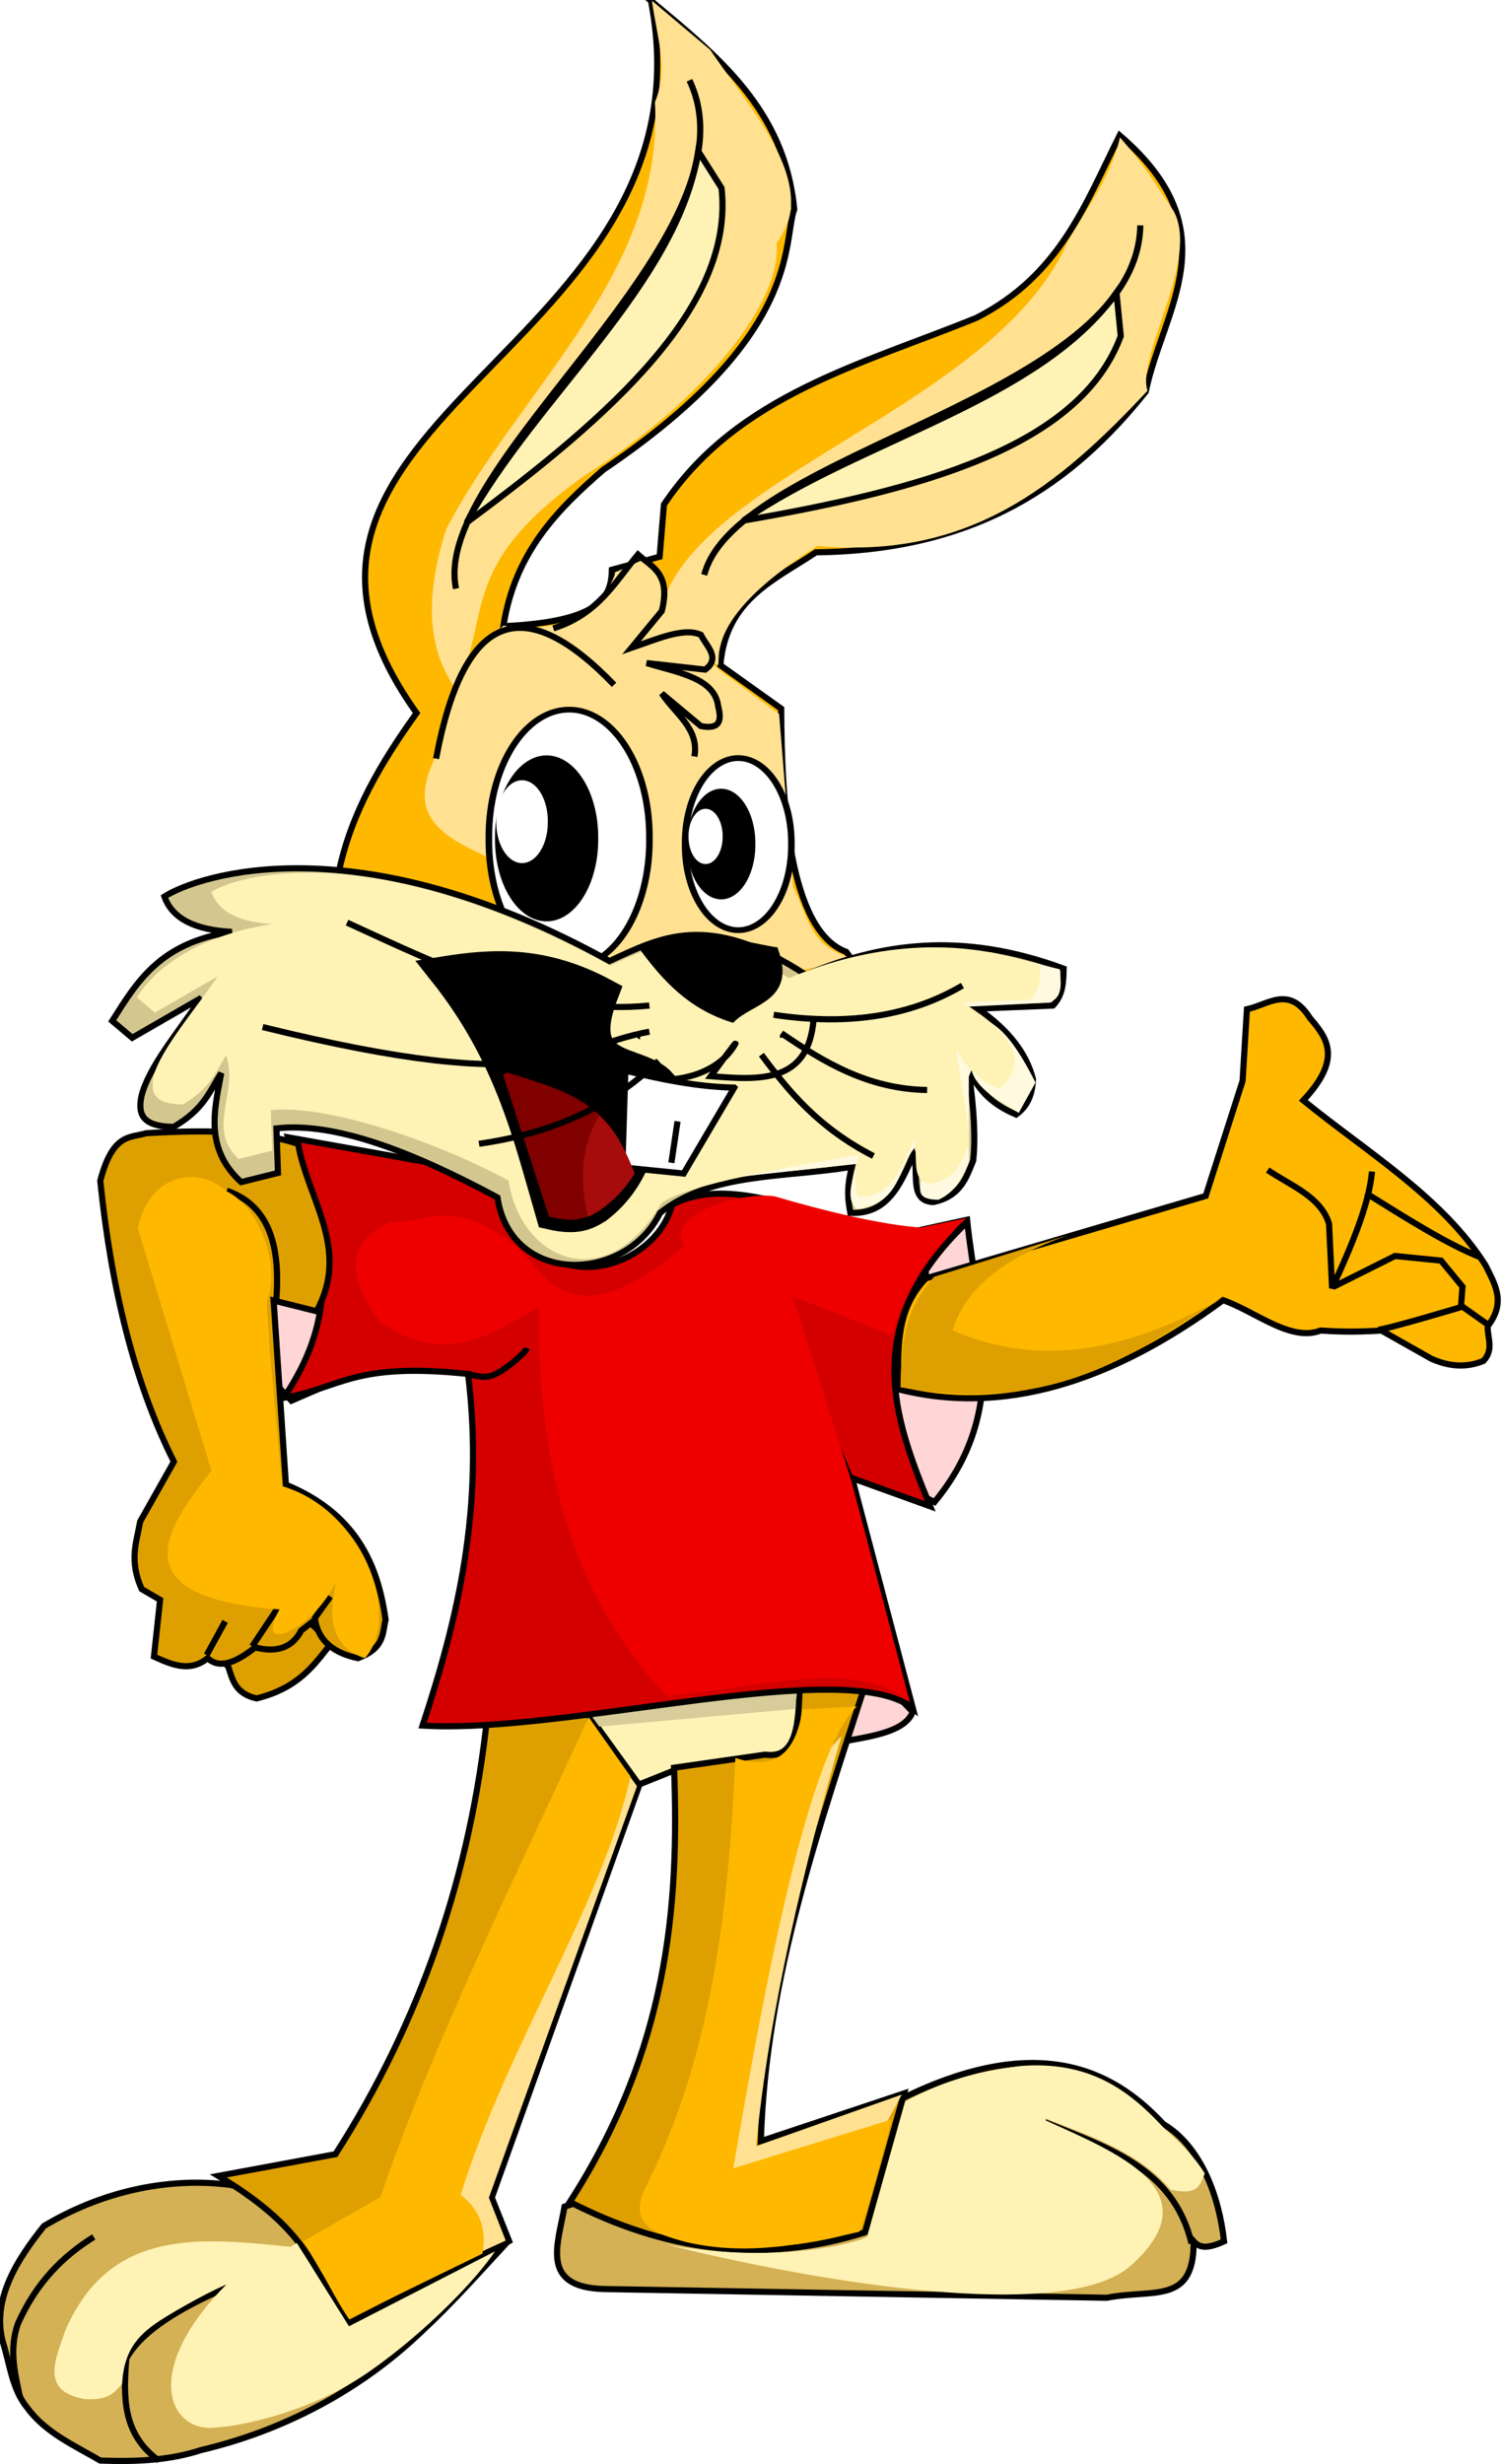
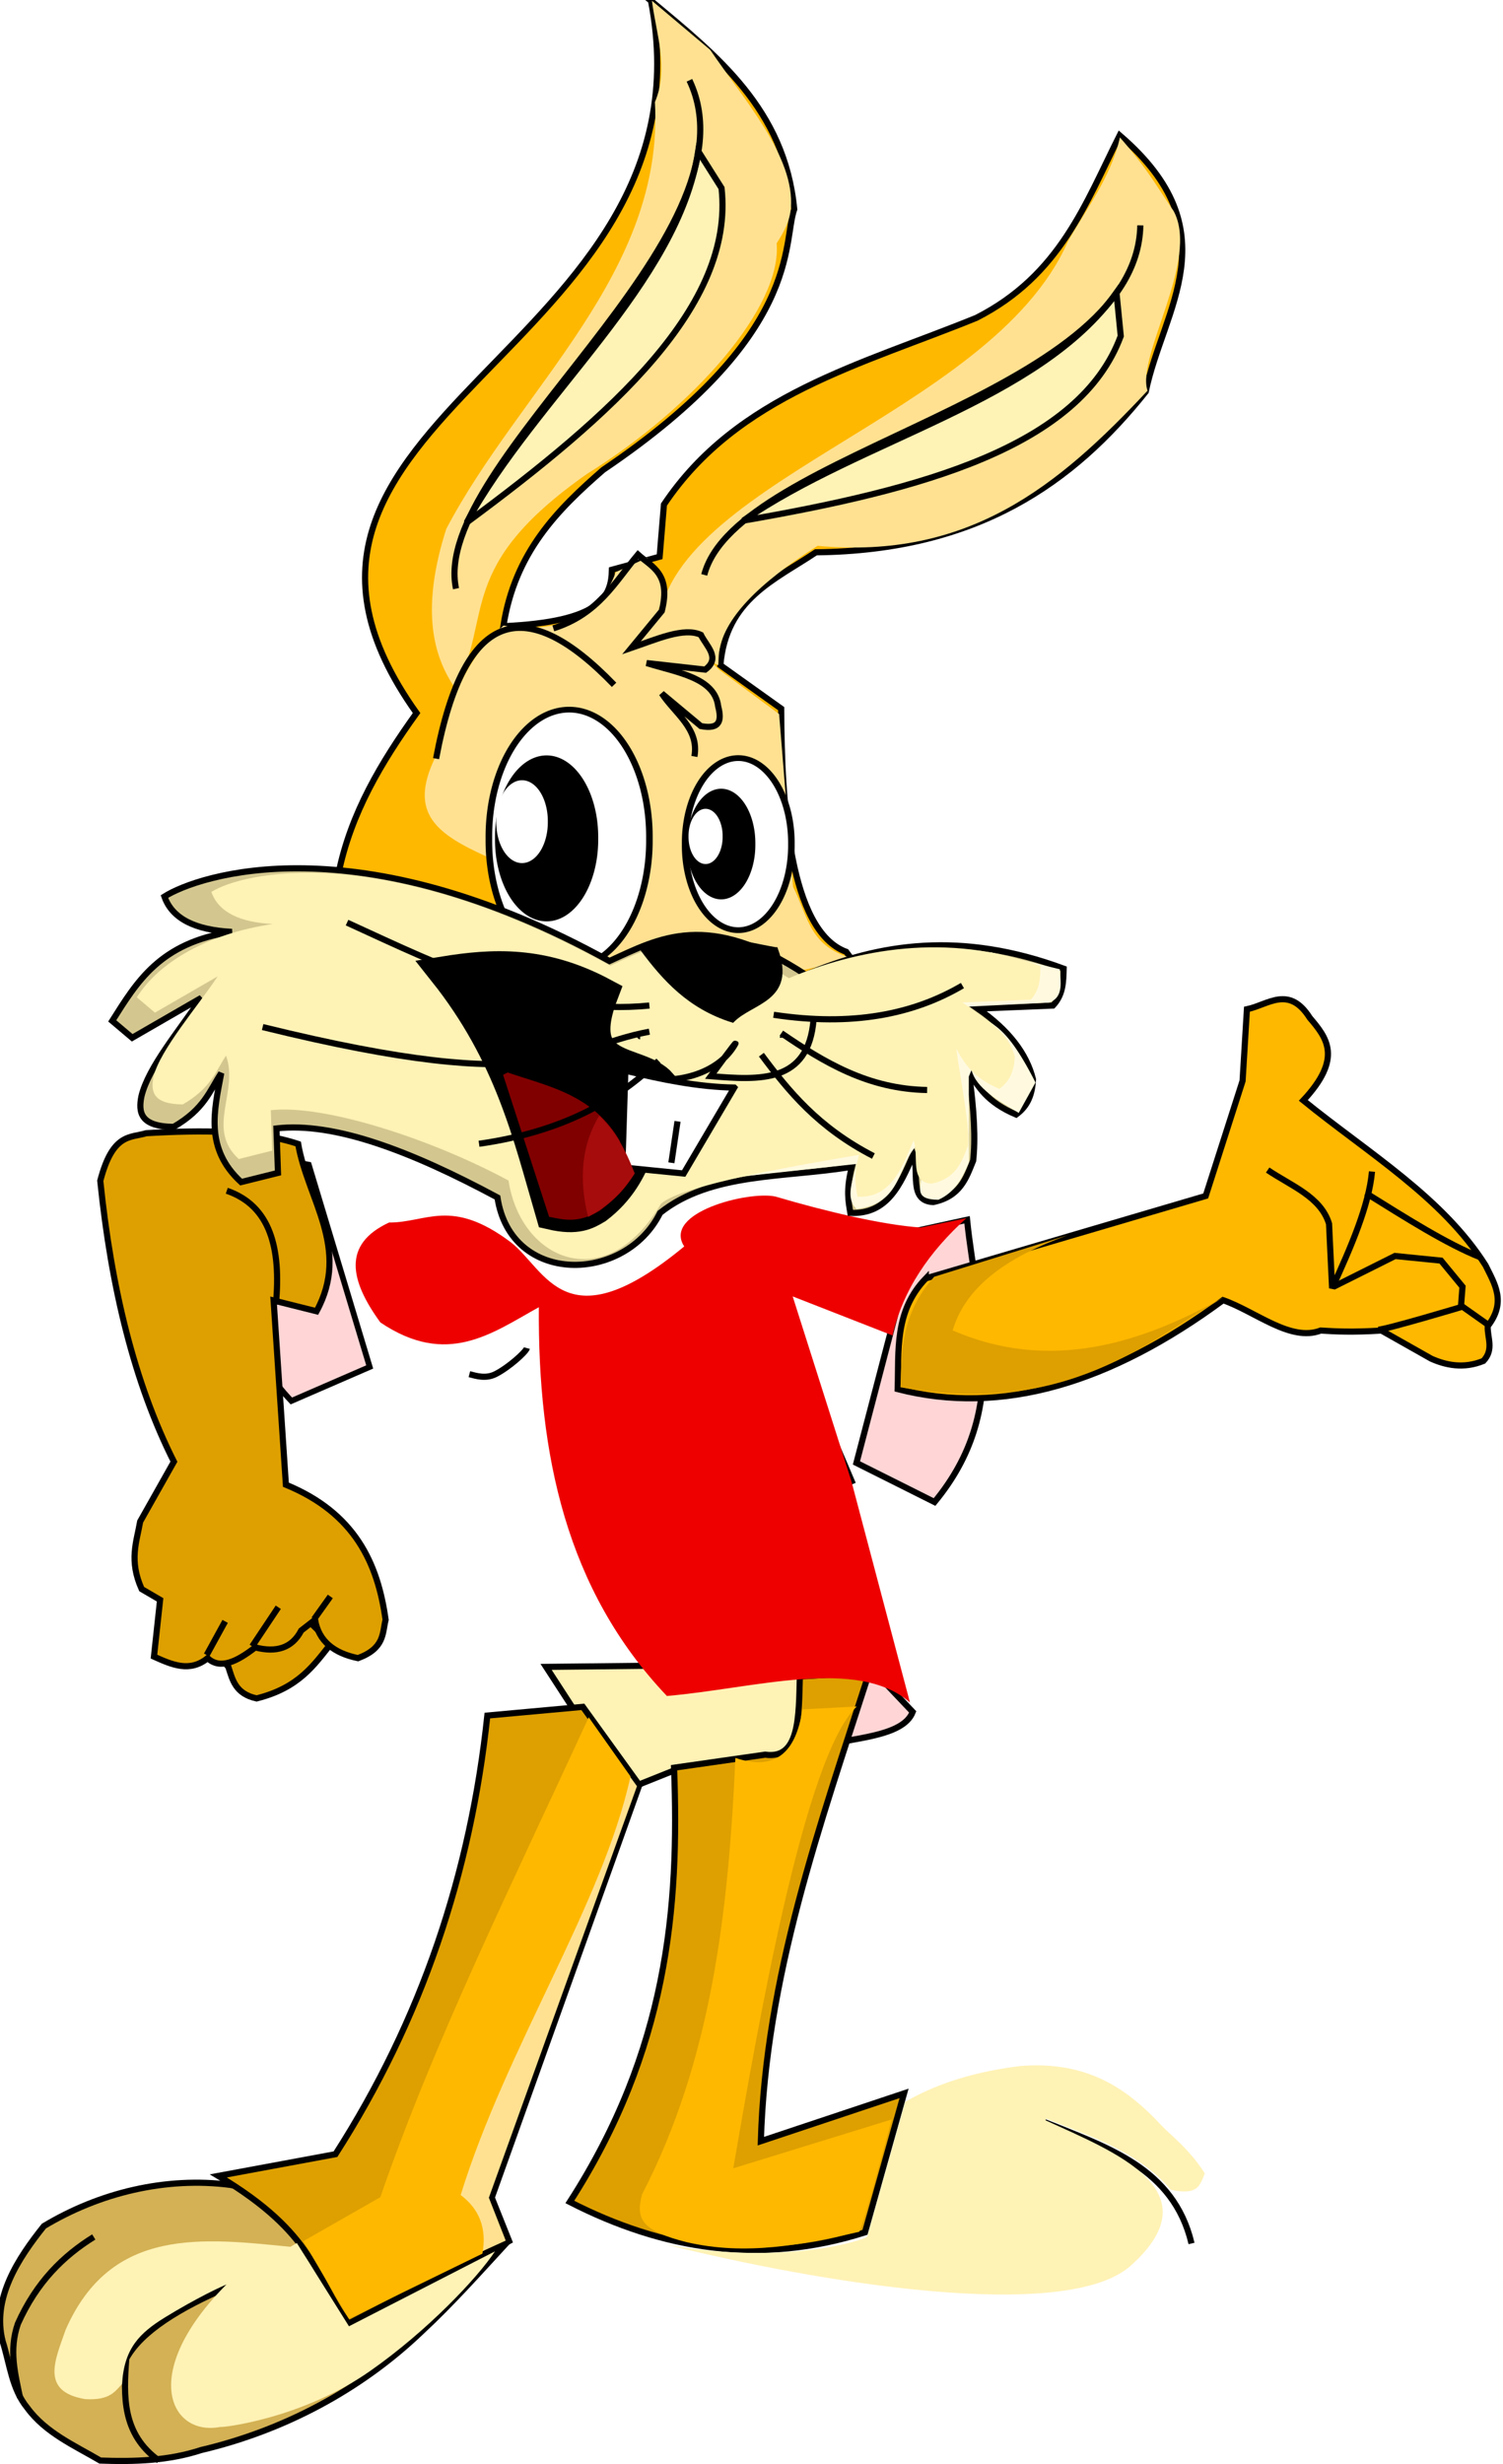
<svg xmlns="http://www.w3.org/2000/svg" xmlns:ns1="http://sodipodi.sourceforge.net/DTD/sodipodi-0.dtd" xmlns:ns2="http://www.inkscape.org/namespaces/inkscape" id="svg2" ns1:docname="coelho.svg" viewBox="0 0 110.16 180.49" ns1:version="0.32" version="1.0" ns2:output_extension="org.inkscape.output.svg.inkscape" ns2:version="0.46" ns1:docbase="/home/ricardo/Desktop/Projetos/newsletter">
  <defs id="defs4">
    <filter id="filter17945" height="1.313" width="1.095" y="-.157" x="-.047" ns2:collect="always">
      <feGaussianBlur id="feGaussianBlur17947" stdDeviation="4.866" ns2:collect="always" />
    </filter>
  </defs>
  <ns1:namedview id="base" bordercolor="#666666" ns2:pageshadow="2" ns2:window-y="53" pagecolor="#ffffff" ns2:window-height="971" width="466px" ns2:zoom="1" ns2:window-x="0" height="1052.36px" borderopacity="1.0" ns2:current-layer="svg2" ns2:cx="173.46859" ns2:cy="23.439708" showguides="true" ns2:guide-bbox="true" ns2:window-width="1280" showgrid="false" ns2:pageopacity="0.0" ns2:document-units="px">
    <ns1:guide id="guide28873" position="572.756" orientation="vertical" />
    <ns1:guide id="guide3272" position="0" orientation="vertical" />
    <ns1:guide id="guide7618" position="0" orientation="vertical" />
    <ns1:guide id="guide4211" position="507" orientation="horizontal" />
    <ns1:guide id="guide8243" position="101.047" orientation="horizontal" />
    <ns1:guide id="guide11069" position="-340.825" orientation="vertical" />
  </ns1:namedview>
  <g id="g4879" style="opacity:.794;filter:url(#filter17945);fill:#ffffff" transform="translate(-233.37 -.909)" />
  <g id="g4891" transform="translate(-233.37 -.909)" />
  <g id="g5075" transform="matrix(.565 0 0 .565 185.41 195.91)">
    <path id="path5077" ns1:nodetypes="cccc" style="fill-rule:evenodd;stroke:#000000;stroke-width:.796px;fill:#ffd5d5" d="m-209.76-124.8c-1.25 3.23-7.72 3.33-12.38 4.51l1.69-15.77 10.69 11.26z" />
    <g id="g5079" transform="matrix(-.796 0 0 .796 -611.67 45.514)">
-       <path id="path5081" ns1:nodetypes="cccccccc" style="fill-rule:evenodd;stroke:#000000;stroke-width:1px;fill:#d3b154" transform="translate(-162.5 147.36)" d="m-340.83-298.44c-23.75-11.63-35.62-3.02-42.42 4.24-6.06 3.61-9.08 11.63-9.9 19.1 3.08 1.43 4.17 0.87 4.95 0-0.08 10.4 6.58 7.69 14.14 9.19l82.02-1.42c10.45-0.31 7.41-7.37 6.37-13.43l-55.16-17.68z" />
      <path id="path5083" ns1:nodetypes="cc" style="stroke:#000000;stroke-width:1px;fill:none" transform="translate(-162.5 147.36)" d="m-387.85-274.75c2.92-12.34 13.85-15.66 24.04-19.8" />
    </g>
    <path id="path5085" style="fill-rule:evenodd;stroke:#000000;stroke-width:.796px;fill:#fff2b5" d="m-240.99-117.1l-5.98 2.39-10.35-15.93 35.04-0.39-0.4 15.52-18.31-1.59z" />
    <path id="path5087" d="m-215.39-129.96c-6.4 19.84-13.46 39.517-14.07 60.807l18.58-6.193-5.07 18.017c-13.57 4.317-26.22 2.24-38.29-3.941 12.67-19.675 14.22-38.116 13.52-56.3l11.82-1.69c4.51 0.64 4.35-4.96 4.5-10.14l9.01-0.56z" style="fill-rule:evenodd;stroke:#000000;stroke-width:.796px;fill:#dea000" ns1:nodetypes="ccccccccc" />
-     <path id="path5089" ns1:nodetypes="cccccccc" style="fill-rule:evenodd;fill:#ffe191" d="m-233.26-83.675l5.35-28.435 8.92-9.58c-4.79 16.52-9.4 35.623-11.09 53.18l18.9-6.68-6.27 11.597-20.49-1.548 4.68-18.534z" />
    <path id="path5091" ns1:nodetypes="cccsccccc" style="fill-rule:evenodd;fill:#ffb800" d="m-232.76-118.84c-0.89 19.72-3.05 39.093-12.11 56.586-0.9 3.313 0.11 4.755 5.77 6.194 7.69 1.786 14.99 0.344 22.38-1.338 0.44-0.098 4.23-14.569 4.23-14.569l-20.55 6.335c3.08-17.736 9.16-53.398 16.03-59.878l-7.06 0.38c-0.84 5.71-3.62 8.01-8.69 6.29z" />
    <g id="g5093" style="fill:#fff2b5" transform="matrix(-.796 0 0 .796 -611.67 45.514)">
      <path id="path5095" style="fill-rule:evenodd;stroke:#000000;stroke-width:1px;fill:#d3b154" d="m-393.72-136.93c10.52-1.36 21.35 1.26 30.4 6.71 4.18 5.23 8.51 11.76 6.72 18.77-1.17 3.65-1.48 7.74-4.02 10.83-2.96 4.056-7.68 6.125-11.89 8.587-5.53 0.202-11.14 0.031-16.44-1.713-13.4-3.147-25.97-9.774-35.92-19.304-4.86-4.51-9.27-9.47-13.76-14.34 14.97-3.18 29.94-6.36 44.91-9.54z" />
      <path id="path5097" ns1:nodetypes="ccc" style="stroke:#000000;stroke-width:1px;fill:none" transform="translate(-162.5 147.36)" d="m-219.56-239.39c6-4.34 5.77-10.44 5.31-16.62-2.42-4.41-8.56-8.2-16.62-11.67" />
      <path id="path5099" ns1:nodetypes="ccc" style="stroke:#000000;stroke-width:1px;fill:none" transform="translate(-162.5 147.36)" d="m-196.93-249.65c0.79-3.87 1.84-7.69 0.35-12.02-3.06-6.83-7.43-11.07-12.37-14.14" />
    </g>
    <path id="path5101" d="m-245.23-115.32l-7.32-10.14-12.39 1.13c-2.16 20.42-8.53 39.445-19.7 56.866l-15.2 2.816c12.64 7.55 12.38 12.949 16.89 19.143l20.83-10.698-2.25-5.63 19.14-53.487z" style="fill-rule:evenodd;stroke:#000000;stroke-width:.796px;fill:#dea000" ns1:nodetypes="ccccccccc" />
-     <path id="path5103" ns1:nodetypes="ccccc" style="fill-rule:evenodd;fill:#d7cc9a" d="m-250.41-122.9l25.38-2.29 0.74-6.07-28.81 4.73 2.69 3.63z" />
    <g id="g5105" style="fill:#d40000" transform="matrix(-.796 0 0 .796 -614.05 47.042)">
      <path id="path5107" ns1:nodetypes="ccccc" style="fill-rule:evenodd;stroke:#000000;stroke-width:1px;fill:#ffd5d5" d="m-354.26-443.4c-1.55 15.33-7.35 30.65 5.3 45.97l12.73-6.37-9.9-37.83-8.13-1.77z" transform="translate(-162.5 147.36)" />
      <path id="path5109" ns1:nodetypes="ccccc" style="fill-rule:evenodd;stroke:#000000;stroke-width:.935px;fill:#ffd5d5" d="m-401.32-306.55c1.55 13.34 7.37 26.68-5.32 40.02l-12.77-5.54 9.93-32.94 8.16-1.54z" />
-       <path id="path5111" ns1:nodetypes="cccccccccccc" style="fill-rule:evenodd;stroke:#000000;stroke-width:1px;fill:#d40000" d="m-353.91-442.69c17.12 4.88 34.6-9.89 47.73-3.18 2.66 10.8 22.12 16.85 27.23-2.12l11.66-4.6 23.69-4.24c-3.92 13.16-10.69 25.66 0.71 42.43-9.32-1.56-11.27-5.88-30.05-3.89-2.68 21.95 1.71 39.98 7.42 57.27-23.57 1.46-69.04-11.52-79.9-2.83l9.9-37.47-12.73 4.59c6.04-14.68 11.37-29.43-5.66-45.96z" transform="translate(-162.5 147.36)" />
    </g>
    <g id="g5113" style="fill:#ffb800" transform="matrix(-.796 0 0 .796 -614.05 47.042)">
      <path id="path5115" ns1:nodetypes="ccccccccccccccc" style="fill-rule:evenodd;stroke:#000000;stroke-width:1px;fill:#ffb800" d="m-347.54-433.85l-45.61-13.43-6.01-18.74-0.71-11.67c-3.42-0.7-6.83-3.99-10.25 1.41-2.76 3.24-5.4 6.52 1.06 13.44-10.48 8.52-22.67 15.76-29.7 26.87-1.49 3.03-3.42 5.96-0.35 9.9 0.08 1.88-1.06 3.77 0.7 5.66 3.25 1.33 6.17 0.67 8.49-0.36l8.13-4.59c4.82 0.3 7.39 0.15 9.9 0 4.91 1.89 10.58-3.08 15.91-4.95 18.37 13.54 36.08 18.86 53.03 14.49-0.2-6.25 0.56-12.68-4.59-18.03z" transform="translate(-162.5 147.36)" />
      <path id="path5117" ns1:nodetypes="cccc" style="fill-rule:evenodd;stroke:#000000;stroke-width:1px;fill:#ffb800" d="m-403.25-451.5c-3.8 2.57-8.66 4.34-10 8.75l-0.5 10.5c-3.11-6.8-6.01-13.51-6.5-19" transform="translate(-162.5 147.36)" />
      <path id="path5119" d="m-438-437.25c5.62-2.23 12.22-6.45 18.75-10.5" ns1:nodetypes="cccc" style="fill-rule:evenodd;stroke:#000000;stroke-width:1px;fill:#ffb800" transform="translate(-162.5 147.36)" />
      <path id="path5121" d="m-414-432.5l-10-5-7.5 0.75-3.5 4.25 0.25 3.25" style="fill-rule:evenodd;stroke:#000000;stroke-width:1px;fill:#ffb800" transform="translate(-162.5 147.36)" />
      <path id="path5123" d="m-421.25-425.5c-1.25 0-13.75-3.75-13.75-3.75l-4.25 3" style="fill-rule:evenodd;stroke:#000000;stroke-width:1px;fill:#ffb800" transform="translate(-162.5 147.36)" />
    </g>
    <g id="g5125" style="fill:#dea000" transform="matrix(-.796 0 0 .796 -614.05 47.042)">
      <path id="path5127" ns1:nodetypes="cccccc" style="fill-rule:evenodd;stroke:#000000;stroke-width:1px;fill:#dea000" d="m-233.88-370.56c-0.68 2.13-1.17 4.36-4.59 5.12-6.93-1.73-9.36-5.46-12.2-9.01l4.95-4.78 12.55 7.78-0.71 0.89z" transform="translate(-162.5 147.36)" />
      <path id="path5129" ns1:nodetypes="cccccccccccccccccc" style="fill-rule:evenodd;stroke:#000000;stroke-width:1px;fill:#dea000" d="m-245.25-455.75c6.84-2.27 15.57-2.28 24.75-1.75 2.66 0.79 5.47-0.01 7.5 7.75-1.79 17.46-5.55 32.95-12 45.75l5.5 9.75c0.58 3.34 1.85 6.32-0.25 11l-3 1.75 1 9.25c-2.92 1.31-5.83 2.62-8.75 0.25-2.03 1.9-4.78 0.56-7.75-1.75-3.39 0.87-5.99 0.15-7.5-2.75l-2.25-1.75c-0.59 3.48-3.08 5.44-7 6.25-4.33-1.61-3.96-4.01-4.5-6.25 1.29-9.26 5.02-17.38 16.25-22l2-30-7 1.75c-5.56-10.18 1.46-18.26 3-27.25z" transform="translate(-162.5 147.36)" />
      <path id="path5131" d="m-230.34-372.51l-3.01-5.48" style="fill-rule:evenodd;stroke:#000000;stroke-width:1px;fill:#dea000" transform="translate(-162.5 147.36)" />
      <path id="path5133" d="m-237.76-373.92l-4.25-6.37" style="fill-rule:evenodd;stroke:#000000;stroke-width:1px;fill:#dea000" transform="translate(-162.5 147.36)" />
      <path id="path5135" d="m-247.84-378.34l-2.65-3.71" style="fill-rule:evenodd;stroke:#000000;stroke-width:1px;fill:#dea000" transform="translate(-162.5 147.36)" />
    </g>
    <path id="path5137" ns1:nodetypes="cccccc" style="fill-rule:evenodd;fill:#dea000" d="m-211.35-166.89c21.62 3.89 32.14-5.99 42.41-11.94-11.55 6.57-23.3 9.89-35.64 4.57 1.74-5.88 7.37-9.63 14.93-12.34l-17.32 5.38c-4.29 4.77-4.2 9.55-4.38 14.33z" />
    <path id="path5139" ns1:nodetypes="cc" style="stroke:#000000;stroke-width:.796px;fill:none" d="m-292.37-177.64c0.68-7.25-0.7-12.78-6.37-14.73" />
    <path id="path5141" style="stroke:#000000;stroke-width:.796px;fill:none" d="m-267.27-168.59c0.87 0.23 2.12 0.63 3.38 0 1.69-0.84 3.95-2.87 4.08-3.38" />
    <path id="path5143" ns1:nodetypes="cc" style="stroke:#000000;stroke-width:.796px;fill:none" d="m-217.52-154.35c-3.58-8.5-7.81-17.41-8.36-23.89" />
-     <path id="path5145" ns1:nodetypes="ccccccsccc" style="fill-rule:evenodd;fill:#ffb800" d="m-293.16-171.59l-0.4-6.37c1.93-4.87-1.08-12.36-5.18-14.33-3.74-3.4-10.08-2.31-11.54 4.78l9.55 31.45c-6.14 7.71-11.88 16.46 8.83 17.97-3.31 5.91 3.67 2.76 6.64-2.35 2.33-3.99-3.23 6.26 4.44 8.67 4.86-5.51-0.35-19.3-10.75-22.3l-1.59-17.52z" />
    <path id="path5147" style="fill-rule:evenodd;fill:#ffe191" d="m-247.57-117.98l2.04 2.81-19.21 53.35 2.18 5.56-3.87 1.76-5.21-7.812 24.07-55.668z" />
    <path id="path5149" ns1:nodetypes="cccccccc" style="fill-rule:evenodd;fill:#ffb800" d="m-251.79-124.11c-9.98 21.7-20.07 42.016-27.03 62.22l-9.99 5.701 5.91 10.064 17.32-8.445c0.6-3.307-0.42-5.797-2.82-7.602 5.94-19.214 18.39-37.662 22.03-54.268l-5.42-7.67z" />
    <path id="path5151" ns1:nodetypes="ccccscc" style="fill-rule:evenodd;fill:#fff2b5" d="m-290.08-55.415c-11.75-1.174-23.65-2.743-29.56 10.698-1.34 3.88-3.37 8.031 2.54 9.009 3.21 0.181 3.83-0.981 4.78-1.971 0.25-4.583 2.27-6.607 5.55-8.62 4.06-2.491 7.57-4.151 8.14-4.33l8.55-4.786z" />
    <path id="path5153" ns1:nodetypes="csccccc" style="fill-rule:evenodd;fill:#fff2b5" d="m-263.95-54.867c-2.26 3.427-8.72 10.274-16.18 15.501-8.85 6.207-19.33 7.389-19.45 7.261-6.54 1.274-10.69-7.094 1.03-18.706l8.9-5.133 6.76 10.791 18.94-9.714z" />
    <path id="path5155" ns1:nodetypes="ccccccscccc" style="fill-rule:evenodd;fill:#fff2b5" d="m-241.77-55.756c19.63 4.91 51.53 10.206 60.17 2.857 11.12-9.826-1.98-14.865-10.93-18.958l0.09-0.22c5.04 2.083 11.8 4.086 16.17 9.235 3.53 0.715 3.73-0.501 4.4-2.128-1.96-3.139-4.61-5.13-5.5-6.096-4.32-4.646-9.46-8.55-18.44-7.828-5.27 0.656-10.32 1.993-14.92 4.635l-4.91 17.438c-0.12 0.457-10.84 3.87-26.13 1.065z" />
    <path id="path5157" ns1:nodetypes="cccccccccccccc" style="fill-rule:evenodd;fill:#ee0000" d="m-210.12-126.03c-6.83-5.95-20.22-1.8-31.53-0.84-13.09-13.78-16.74-31.33-16.61-50.4-6.1 3.38-11.9 7.81-20.56 1.97-3.97-5.46-4.94-10.13 1.13-12.95 4.85 0.03 8.04-3.25 15.77 2.54 4.62 3.57 7.05 13.35 22.52 0.56-2.85-4.39 8.3-7.22 11.82-6.47 6.54 1.93 13.92 3.68 18.87 4.02l5.91-1.21c-4.79 4.33-8.23 9.28-9.58 15.2l-12.95-5.06 7.61 23.93 7.6 28.71z" />
    <g id="g5159" ns2:export-ydpi="72.205811" ns2:export-xdpi="72.205811" ns2:export-filename="/home/ricardo/Desktop/Projetos/newsletter/cabeca.png">
      <path id="path5161" style="fill-rule:evenodd;stroke:#000000;stroke-width:.796px;fill:#ffb800" d="m-243.71-346.64c8.79 45.76-57.87 53.86-30.41 92.34-4.56 6.35-8.55 12.99-10.13 20.83l25.33 28.72 45.05-12.39-4.51-6.2c-7.37-2.7-8.41-19.21-8.44-31.53l-7.89-5.63c0.7-8.57 7.05-11.06 12.39-14.64 20.98-0.22 33.39-9.03 42.79-20.83 2.2-10.72 11.13-20.75-3.38-33.22-4.42 8.77-7.69 18.11-18.58 23.65-14.83 6.05-31.03 9.99-40.54 24.21l-0.56 6.76-6.19 1.69c-0.07 3.52-1.44 6.75-14.08 7.32 1.49-9.59 7.03-15.12 12.95-20.27 25.9-17.49 23.24-29.42 24.78-33.79-1.25-12.96-10.03-19.9-18.58-27.02z" ns1:nodetypes="ccccccccccccccccccc" />
      <g id="g5163">
        <path id="path5165" ns1:nodetypes="ccccccccc" style="fill-rule:evenodd;fill:#ffe191" d="m-189.65-315.39c-10.03 22.81-53.68 31.51-53.15 51.16l7.82 3.73 0.07-1.44c0.46-4.54 5.24-9.26 12.81-14.04 19.55 1.81 31.2-7.69 42.8-20.11-1.5-4.5 6.82-16.95 3.39-23.29-2.19-3.15-3.19-5.22-6.97-9.55-1.15 5.21-4.64 9.69-6.77 13.54z" />
        <path id="path5167" ns1:nodetypes="cccccsccc" style="fill-rule:evenodd;fill:#ffe191" d="m-243.2-333.51c1.24 22.11-17.48 37.08-27.07 55.34-3.14 9.85-2.01 16.15 1.19 20.7 4.97-9.47-0.12-15.79 17.12-27.87 13.87-8.61 25.26-21.67 24.55-29.86 1.04-1.61 1.71-2.94 1.84-4.56 0.57-6.64-6.15-14.15-10.46-20.52l-7.56-6.37c0.56 4.38 2.24 8.76 0.39 13.14z" />
        <path id="path5169" ns1:nodetypes="ccccccccccccc" style="fill-rule:evenodd;fill:#ffe191" d="m-271.76-248.43c-3.43 7.19 0.31 9.83 6.77 12.76l13.44 15.17 27.86-0.54 6.37-1.39c-5.9-1.52-5.93-5.39-7.96-9.34l-1.81-22.4-7.81-5.77-7.81-7.95c1.75-2.04-0.49-4.13-1.48-6.55l-4.09 1.87c-1.71 4.95-6.8 8.2-14.56 6.93-5.28 4.59-7.08 10.66-8.92 17.21z" />
        <g id="g5171" transform="matrix(-.796 0 0 .796 -609.4 72.351)">
          <g id="g5173" transform="translate(7.425 -32.527)">
            <path id="path5175" ns1:rx="7.601398" ns1:ry="13.788582" style="stroke:#000000;stroke-width:.937;fill:#ffffff" ns1:type="arc" d="m-310.42-502.79a7.601 13.789 0 1 1 -15.2 0 7.601 13.789 0 1 1 15.2 0z" transform="matrix(1.139 0 0 1 -118.83 146.3)" ns1:cy="-502.79221" ns1:cx="-318.02127" />
            <path id="path5177" ns1:rx="7.601398" ns1:ry="13.788582" style="stroke:#000000;stroke-width:.622;fill:#ffffff" ns1:type="arc" d="m-310.42-502.79a7.601 13.789 0 1 1 -15.2 0 7.601 13.789 0 1 1 15.2 0z" transform="matrix(1.721 0 0 1.5 93.818 396.81)" ns1:cy="-502.79221" ns1:cx="-318.02127" />
          </g>
          <g id="g5179" style="fill:#000000" transform="matrix(.643 0 0 .643 -149.86 -160.16)">
            <path id="path5181" ns1:rx="7.601398" ns1:ry="13.788582" style="fill:#000000" ns1:type="arc" d="m-310.42-502.79a7.601 13.789 0 1 1 -15.2 0 7.601 13.789 0 1 1 15.2 0z" transform="matrix(1.139 0 0 1 -136.98 146.85)" ns1:cy="-502.79221" ns1:cx="-318.02127" />
            <path id="path5183" ns1:rx="7.601398" ns1:ry="13.788582" style="fill:#000000" ns1:type="arc" d="m-310.42-502.79a7.601 13.789 0 1 1 -15.2 0 7.601 13.789 0 1 1 15.2 0z" transform="matrix(1.721 0 0 1.5 92.357 396.81)" ns1:cy="-502.79221" ns1:cx="-318.02127" />
          </g>
          <g id="g5185" transform="matrix(.321 0 0 .321 -291.65 -281.18)">
            <path id="path5187" ns1:rx="7.601398" ns1:ry="13.788582" style="fill:#ffffff" ns1:type="arc" d="m-310.42-502.79a7.601 13.789 0 1 1 -15.2 0 7.601 13.789 0 1 1 15.2 0z" transform="matrix(1.139 0 0 1 -188.1 162.94)" ns1:cy="-502.79221" ns1:cx="-318.02127" />
            <path id="path5189" ns1:rx="7.601398" ns1:ry="13.788582" style="fill:#ffffff" ns1:type="arc" d="m-310.42-502.79a7.601 13.789 0 1 1 -15.2 0 7.601 13.789 0 1 1 15.2 0z" transform="matrix(1.721 0 0 1.5 90.165 406.85)" ns1:cy="-502.79221" ns1:cx="-318.02127" />
          </g>
        </g>
        <path id="path5191" style="fill-rule:evenodd;stroke:#000000;stroke-width:.796px;fill:#d3c78f" d="m-223.62-220.36c-12.72-8.35-18.94-4.78-25.48-1.79-32.81-18.14-53.39-11.11-57.73-8.36 1.01 2.89 4.03 4.34 8.76 4.58-9.38 1.39-12.35 6.53-15.53 11.54l2.59 2.19 8.96-5.17c-2.87 4.31-6.82 8.9-7.76 12.74-0.43 2.13-0.12 3.94 4.18 3.98 3.99-2.33 4.65-4.65 6.17-6.97-0.92 4.87-2.16 9.78 2.58 14.13l4.78-1.19-0.2-5.77c7.49-0.86 17.47 2.93 28.67 8.95 1.74 11.47 16.58 11.14 21.1 2 6.64-5.3 16.32-4.52 24.88-5.98-0.77 3.05-0.45 4.47-0.2 5.98 4.79 0.23 6.49-3.66 8.17-7.57 0.82 2.09-0.67 6.03 2.58 6.17 3.5-0.73 4.26-3.1 5.18-5.37 0.3-2.68 0.17-6.42-0.6-11.75 1.14 2.11 2.43 4.19 6.17 5.77 1.17-0.86 2.08-2.12 2.19-4.57-0.83-3.32-3.15-6.38-7.16-9.16l9.75-0.4c1.34-1.42 1.34-3.1 1.39-4.78-13.28-4.91-23.86-3.27-33.44 0.8z" ns1:nodetypes="ccccccccccccccccccccccccccc" />
        <path id="path5193" ns1:nodetypes="cccccccccccccccc" style="fill-rule:evenodd;fill:#fffadf" d="m-199.67-223.29l8.99 2.21c0.09 1.57 0.56 3.64-1.41 4.32l-10.67 0.53c3.03 2.61 4.57 1.25 8.93 9.83l-2.18 3.94c-2.66-1.62-5.51-3.17-6.12-5.56l-0.35 0.85 0.01 11.12c-0.84 2.01-1.81 3.89-3.95 4.85-3.29-0.01-2.19-1.7-2.26-2.95l-0.56-4.09c-2.6 2.75-1.87 7.5-7.81 8.24-1.56-1.5-0.39-3.87 0-5.84l-16.12 1.76 33.5-29.21z" />
        <path id="path5195" ns1:nodetypes="ccccccccccccccccccccccccccc" style="fill-rule:evenodd;fill:#fff2b5" d="m-225.83-219.92c-11.56-7.59-17.22-4.34-23.15-1.63-29.82-16.48-47.82-12.06-51.76-9.56 0.92 2.62 3.66 3.94 7.96 4.16-8.53 1.27-14.74 4.95-17.63 9.5l2.35 1.99 8.14-4.7c-2.61 3.92-7.46 9.5-8.32 12.98-0.39 1.94-0.11 3.59 3.8 3.62 3.63-2.11 4.23-4.22 5.6-6.33 1.7 4.71-2.66 9.45 1.65 13.41l4.34-1.09-0.18-5.24c6.81-0.78 20.67 3.64 30.84 9.12 1.58 10.42 12.67 15.1 19.77 3.01 2.66-2.42 17.9-5.02 25.68-6.34-0.71 2.77-0.42 4.05-0.18 5.42 4.35 0.22 5.75-3.74 7.27-7.29 0.75 1.89-0.6 5.47 2.35 5.6 3.18-0.66 3.87-2.81 4.71-4.88 0.27-2.43-0.84-7.8-1.53-12.64 1.04 1.91 2.2 3.8 5.61 5.24 1.06-0.79 1.88-1.93 1.99-4.16-0.75-3.01-3.15-4.53-6.8-7.05l8.87-0.36c1.22-1.29 1.22-2.82 1.26-4.35-12.06-4.46-23.93-2.12-32.64 1.57z" />
        <path id="path5197" ns1:nodetypes="cccccc" style="fill-rule:evenodd;stroke:#000000;stroke-width:3.981;fill:#000000" d="m-249.9-217.97c-7.88-4.21-14.38-3.81-20.7-2.79 8.63 10.85 10.93 21.12 13.94 31.45 3.37 0.78 4.67-0.01 5.97-0.79 5.89-4.49 5.77-10.7 8.36-16.13-3-3.43-11.62-1.25-7.57-11.74z" />
        <g id="g5199" transform="matrix(-.796 0 0 .796 -615.78 47.296)">
          <path id="path5201" ns1:nodetypes="cccc" style="fill-rule:evenodd;stroke:#000000;stroke-width:1px;fill:#fff2b5" d="m-380.78-594.72c12.62 17.74 41.59 23.84 60.81 37.13-29.05-5.03-54.82-11.98-61.51-30.06l0.7-7.07z" transform="translate(-162.5 147.36)" />
          <path id="path5203" ns1:nodetypes="cc" style="stroke:#000000;stroke-width:1px;fill:none" d="m-384.67-605.68c0.54 28.09 65.8 36.7 71.07 56.93" transform="translate(-162.5 147.36)" />
        </g>
        <g id="g5205" transform="matrix(-.712 .357 .357 .712 -464.69 185.33)">
          <path id="path5207" ns1:nodetypes="cccc" style="fill-rule:evenodd;stroke:#000000;stroke-width:1px;fill:#fff2b5" transform="translate(-162.5 147.36)" d="m-380.78-594.72c12.62 17.74 41.59 23.84 60.81 37.13-29.05-5.03-54.82-11.98-61.51-30.06l0.7-7.07z" />
          <path id="path5209" ns1:nodetypes="cc" style="stroke:#000000;stroke-width:1px;fill:none" transform="translate(-162.5 147.36)" d="m-384.67-605.68c0.54 28.09 65.8 36.7 71.07 56.93" />
        </g>
        <path id="path5211" ns1:nodetypes="cc" style="stroke:#000000;stroke-width:.796px;fill:none" d="m-271.59-248.39c3.73-19.87 11.86-21.21 23.09-9.57" />
        <path id="path5213" ns1:nodetypes="ccccccccccc" style="stroke:#000000;stroke-width:.796px;fill:none" d="m-256.38-265.28c5.83-1.84 7.97-5.98 10.98-9.57 1.8 1.62 4.32 2.48 3.09 7.32l-3.94 4.78c3.28-1.12 6.8-2.71 9.01-1.69 0.74 1.5 2.61 3.01 0.56 4.51l-7.6-0.85c4.01 1.24 8.85 1.9 9.29 5.63 0.45 1.75 0.28 3.03-2.25 2.54l-5.07-4.23c1.7 2.6 4.89 4.56 4.23 8.17" />
        <path id="path5215" ns1:nodetypes="cccc" style="fill-rule:evenodd;stroke:#000000;stroke-width:.796px;fill:#000000" d="m-227.6-223.55c2.29 6.31-3.07 6.49-5.57 8.96-5.48-1.74-8.69-5.31-11.55-9.15 6.46-2.58 11.67-0.76 17.12 0.19z" />
        <path id="path5217" ns1:nodetypes="ccsc" style="stroke:#000000;stroke-width:.796px;fill:none" d="m-222.62-214.59c-0.66 8.31-6.97 7.88-13.34 7.37 0 0 3.59-4.9 3.18-4.18-4.46 7.97-22.8 5.43-17.51-5.78" />
        <path id="path5219" ns1:nodetypes="cc" style="stroke:#000000;stroke-width:.796px;fill:none" d="m-243.92-216.38c-13.78 1.37-26.47-4.91-39.22-10.75" />
        <path id="path5221" style="stroke:#000000;stroke-width:.796px;fill:none" d="m-245.12-212.4c-0.26 0-0.26 0 0 0z" />
        <path id="path5223" ns1:nodetypes="cc" style="stroke:#000000;stroke-width:.796px;fill:none" d="m-294.09-213.59c37.53 9.23 38.78 2.71 50.17 0.6" />
        <path id="path5225" style="stroke:#000000;stroke-width:.796px;fill:none" d="m-241.93-209.81v0z" />
        <path id="path5227" ns1:nodetypes="cccccc" style="fill-rule:evenodd;fill:#800000" d="m-262.31-207.7c6.46 2.19 13.44 3.3 16.33 13.14-1.06 2.08-2.68 3.48-4.38 4.78-2.81 1.68-4.66 1.17-6.57 0.79l-5.97-18.41 0.59-0.3z" />
        <g id="g5229" style="fill:#ffffff" transform="matrix(-.796 0 0 .796 -614.19 47.296)">
          <path id="path5231" ns1:nodetypes="ccccc" style="fill-rule:evenodd;stroke:#000000;stroke-width:1px;fill:#ffffff" d="m-479-317.89l8.25 14 10-1-0.5-15.75c-5.92 1.43-11.83 2.65-17.75 2.75z" />
          <path id="path5233" d="m-306.25-453l-1-6.75" style="fill-rule:evenodd;stroke:#000000;stroke-width:1px;fill:#ffffff" transform="translate(-162.5 147.36)" />
        </g>
        <path id="path5235" ns1:nodetypes="cc" style="stroke:#000000;stroke-width:.796px;fill:none" d="m-229.39-210.01c3.54 4.75 7.34 9.43 14.53 13.14" />
        <path id="path5237" style="stroke:#000000;stroke-width:.796px;fill:none" d="m-226.6-212.2v-0.2" />
        <path id="path5239" ns1:nodetypes="cc" style="stroke:#000000;stroke-width:.796px;fill:none" d="m-207.89-205.43c-7.64-0.13-13.37-3.58-18.91-7.37" />
        <path id="path5241" ns1:nodetypes="cc" style="stroke:#000000;stroke-width:.796px;fill:none" d="m-227.8-215.18c10.12 1.53 18.08-0.02 24.49-3.79" />
        <path id="path5243" ns1:nodetypes="cc" style="stroke:#000000;stroke-width:.796px;fill:none" d="m-266.02-198.46c10.72-1.52 17.87-5.53 23.29-10.75" />
        <path id="path5245" ns1:nodetypes="cccc" style="fill-rule:evenodd;fill:#a60c0c" d="m-245.82-194.61c-1.48 2.34-3.43 4.28-6.05 5.63-1.24-4.93-0.83-9.33 1.44-13.13 1.43 1.42 2.87 3.01 4.61 7.5z" />
      </g>
    </g>
  </g>
</svg>